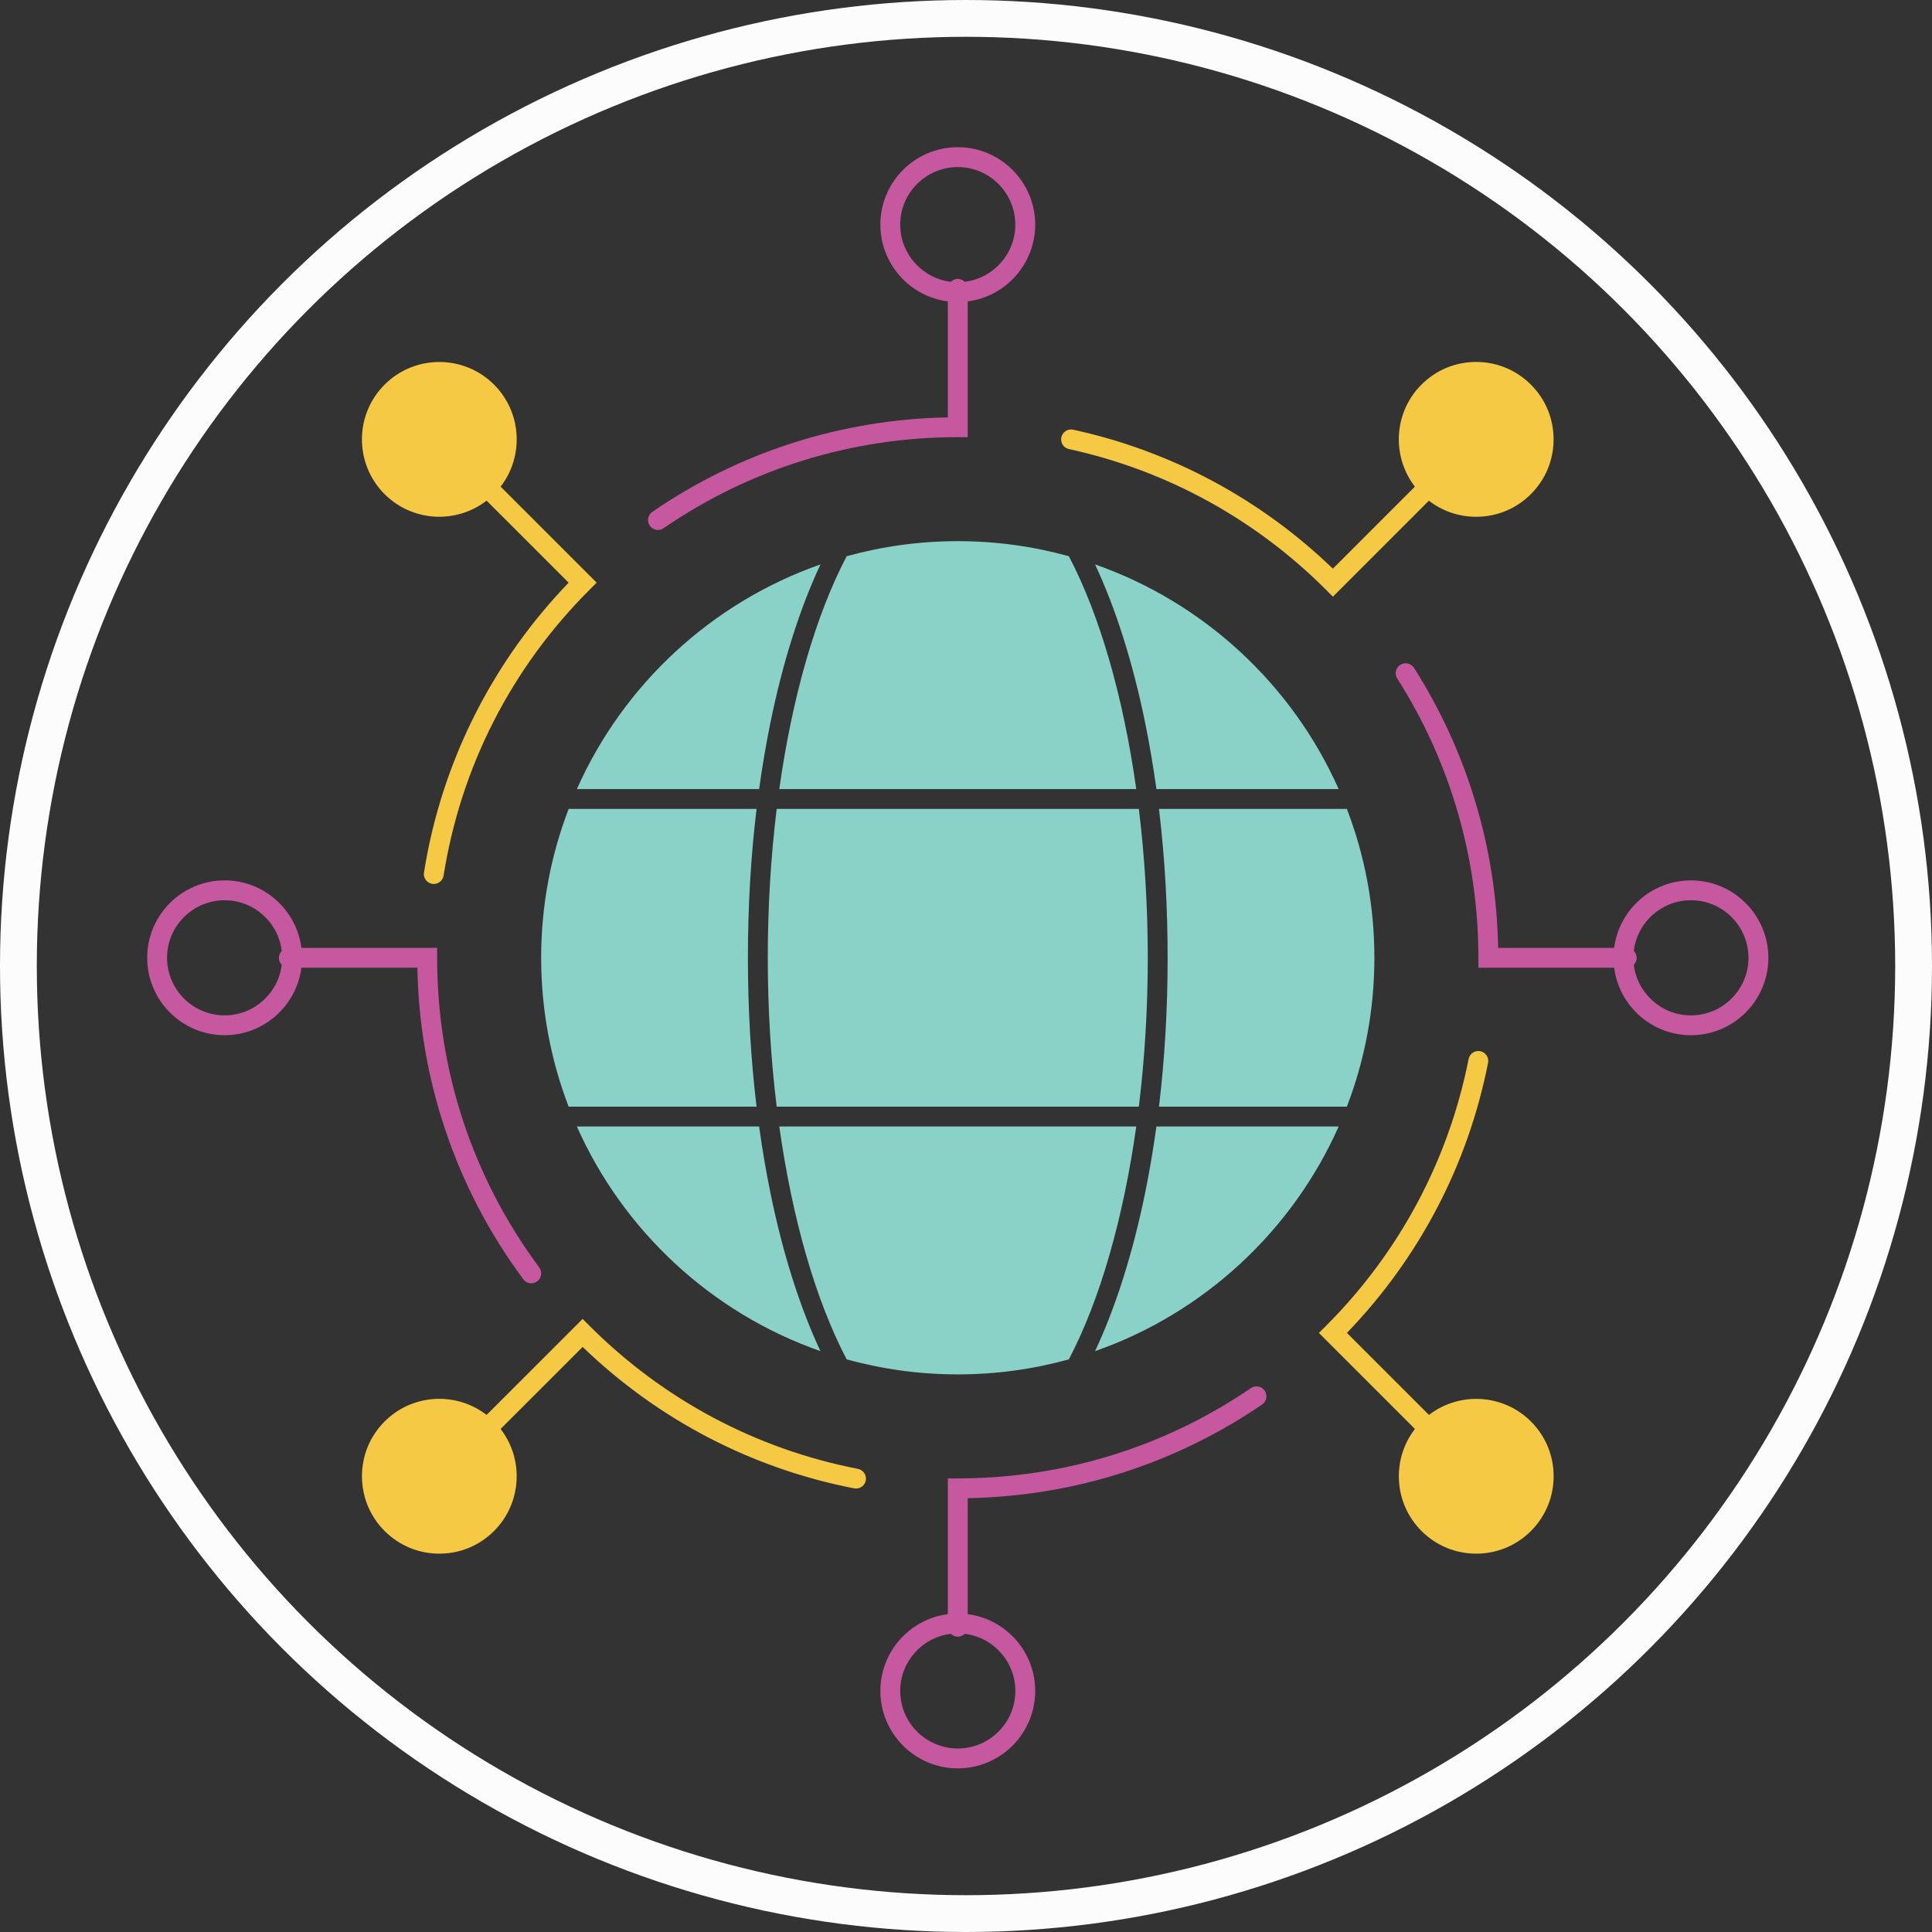
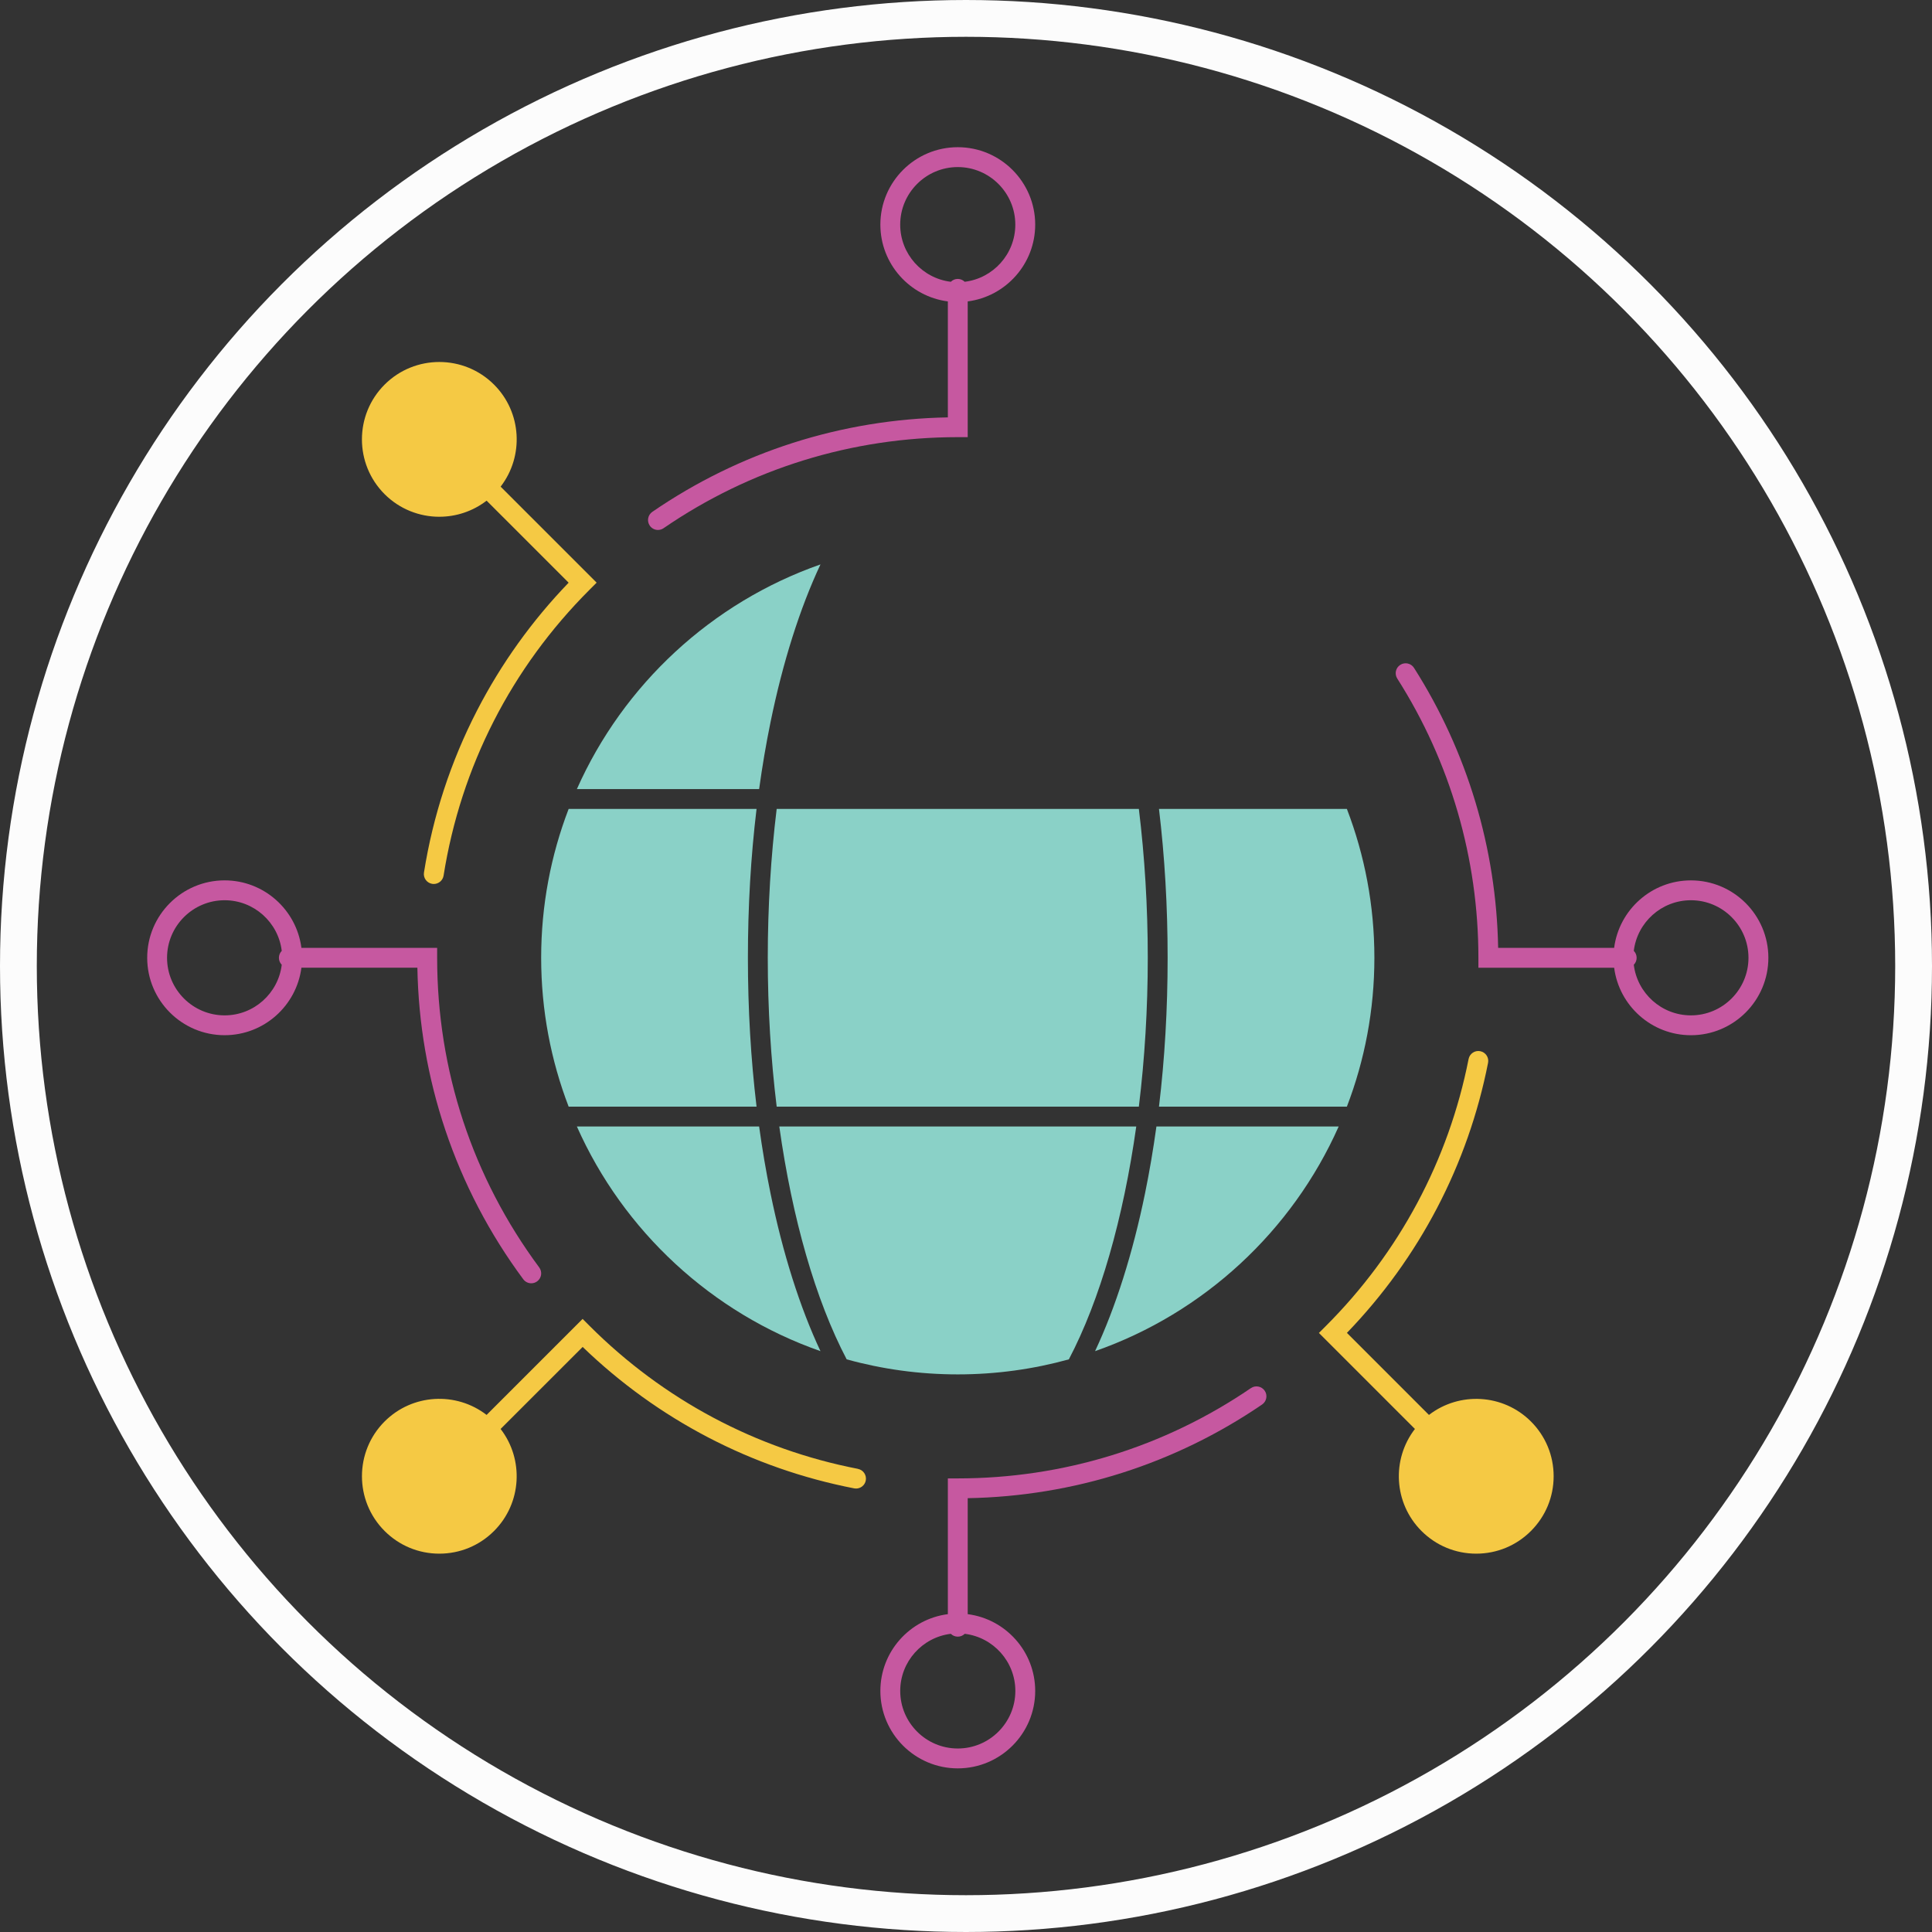
<svg xmlns="http://www.w3.org/2000/svg" width="105" height="105" viewBox="0 0 105 105" fill="none">
  <rect x="0" y="0" width="105" height="105" fill="#333333" stroke="none" />
  <path d="M72.754 61.223C70.227 66.906 65.427 71.363 59.514 73.432C60.632 71.053 61.562 68.119 62.23 64.857C62.472 63.673 62.678 62.461 62.849 61.223H72.754Z" fill="#8AD1C7" />
  <path d="M61.753 61.223C61.051 66.211 59.787 70.645 58.09 73.878C56.167 74.41 54.143 74.695 52.053 74.695C49.963 74.695 47.938 74.41 46.015 73.878C44.318 70.645 43.054 66.211 42.353 61.223H61.753Z" fill="#8AD1C7" />
  <path d="M44.591 73.432C38.678 71.363 33.878 66.906 31.352 61.223H41.257C41.428 62.461 41.633 63.673 41.876 64.857C42.543 68.119 43.473 71.053 44.591 73.432Z" fill="#8AD1C7" />
  <path d="M40.647 52.053C40.647 54.839 40.806 57.544 41.117 60.144H30.905C29.94 57.63 29.411 54.903 29.411 52.053C29.411 49.204 29.94 46.477 30.905 43.963H41.117C40.805 46.562 40.647 49.269 40.647 52.053Z" fill="#8AD1C7" />
  <path d="M44.591 30.675C43.473 33.055 42.543 35.989 41.876 39.251C41.633 40.434 41.428 41.647 41.257 42.885H31.352C33.878 37.202 38.678 32.745 44.591 30.675Z" fill="#8AD1C7" />
-   <path d="M72.754 42.885H62.849C62.678 41.647 62.472 40.434 62.23 39.251C61.562 35.989 60.632 33.055 59.514 30.675C65.427 32.745 70.227 37.202 72.754 42.885Z" fill="#8AD1C7" />
  <path d="M74.695 52.053C74.695 54.903 74.165 57.63 73.2 60.144H62.988C63.3 57.544 63.458 54.839 63.458 52.053C63.458 49.268 63.3 46.562 62.988 43.963H73.2C74.165 46.477 74.695 49.204 74.695 52.053Z" fill="#8AD1C7" />
  <path d="M62.379 52.053C62.379 54.825 62.211 57.552 61.894 60.144H42.211C41.894 57.552 41.727 54.825 41.727 52.053C41.727 49.282 41.894 46.556 42.211 43.963H61.894C62.211 46.556 62.379 49.282 62.379 52.053Z" fill="#8AD1C7" />
-   <path d="M61.753 42.885H42.353C43.054 37.897 44.318 33.463 46.015 30.229C47.938 29.697 49.962 29.411 52.053 29.411C54.144 29.411 56.167 29.697 58.09 30.229C59.787 33.463 61.051 37.897 61.753 42.885Z" fill="#8AD1C7" />
  <path d="M23.878 28.084C24.785 28.084 25.692 27.791 26.446 27.21L30.904 31.668C28.913 33.733 27.241 36.066 25.928 38.611C24.501 41.379 23.53 44.342 23.042 47.419C22.995 47.713 23.196 47.989 23.491 48.036C23.519 48.041 23.547 48.042 23.575 48.042C23.836 48.042 24.066 47.853 24.108 47.587C25.046 41.675 27.789 36.302 32.045 32.047L32.426 31.666L27.208 26.448C28.481 24.799 28.363 22.416 26.851 20.904C25.21 19.263 22.542 19.263 20.901 20.904C19.26 22.545 19.26 25.214 20.901 26.855C21.721 27.674 22.799 28.085 23.875 28.085L23.878 28.084Z" fill="#F5C944" />
  <path d="M77.66 76.898L73.202 72.439C77.133 68.364 79.782 63.3 80.873 57.763C80.931 57.47 80.74 57.188 80.448 57.13C80.155 57.072 79.873 57.263 79.815 57.555C78.731 63.057 76.05 68.073 72.061 72.062L71.68 72.443L76.898 77.661C75.624 79.309 75.742 81.693 77.254 83.205C78.048 83.999 79.106 84.438 80.229 84.438C81.353 84.438 82.41 84 83.204 83.205C83.998 82.411 84.437 81.354 84.437 80.23C84.437 79.107 83.999 78.05 83.204 77.255C81.693 75.745 79.31 75.627 77.66 76.899V76.898Z" fill="#F5C944" />
  <path d="M91.898 47.847C89.76 47.847 87.99 49.449 87.725 51.515H81.421C81.323 46.102 79.746 40.852 76.848 36.297C76.688 36.047 76.355 35.972 76.103 36.133C75.852 36.292 75.777 36.626 75.938 36.878C78.823 41.408 80.348 46.657 80.348 52.054V52.594H87.726C87.992 54.66 89.762 56.262 91.899 56.262C94.219 56.262 96.107 54.375 96.107 52.054C96.107 49.734 94.22 47.847 91.899 47.847H91.898ZM91.898 55.183C90.301 55.183 88.98 53.979 88.793 52.432C88.889 52.335 88.948 52.202 88.948 52.054C88.948 51.907 88.889 51.774 88.793 51.677C88.98 50.13 90.301 48.926 91.898 48.926C93.623 48.926 95.026 50.33 95.026 52.054C95.026 53.779 93.623 55.183 91.898 55.183Z" fill="#C658A0" />
  <path d="M22.684 52.593C22.738 55.609 23.248 58.574 24.202 61.412C25.179 64.321 26.604 67.051 28.439 69.525C28.545 69.668 28.708 69.744 28.873 69.744C28.985 69.744 29.097 69.71 29.194 69.638C29.434 69.461 29.484 69.123 29.306 68.883C25.677 63.986 23.758 58.167 23.758 52.053V51.514H16.381C16.115 49.447 14.345 47.846 12.208 47.846C9.888 47.846 8 49.733 8 52.053C8 54.374 9.887 56.261 12.208 56.261C14.345 56.261 16.115 54.659 16.381 52.593H22.684ZM12.208 55.183C10.483 55.183 9.079 53.779 9.079 52.054C9.079 50.33 10.483 48.926 12.208 48.926C13.804 48.926 15.126 50.13 15.312 51.677C15.217 51.774 15.158 51.907 15.158 52.054C15.158 52.202 15.217 52.335 15.312 52.432C15.126 53.979 13.804 55.183 12.208 55.183Z" fill="#C658A0" />
  <path d="M46.628 79.829C41.095 78.755 36.053 76.069 32.044 72.061L31.663 71.68L26.445 76.898C24.797 75.624 22.414 75.742 20.902 77.254C19.261 78.895 19.261 81.564 20.902 83.205C21.696 83.999 22.753 84.438 23.876 84.438C25 84.438 26.057 84 26.851 83.205C28.362 81.694 28.48 79.311 27.207 77.661L31.666 73.203C35.763 77.155 40.853 79.807 46.421 80.889C46.456 80.895 46.49 80.899 46.524 80.899C46.778 80.899 47.004 80.719 47.053 80.463C47.109 80.17 46.919 79.887 46.626 79.831L46.628 79.829Z" fill="#F5C944" />
  <path d="M67.984 75.441C63.28 78.652 57.772 80.348 52.053 80.348H51.514V87.726C49.448 87.991 47.846 89.761 47.846 91.899C47.846 94.219 49.733 96.107 52.053 96.107C54.374 96.107 56.261 94.22 56.261 91.899C56.261 89.761 54.659 87.991 52.593 87.726V81.423C58.336 81.319 63.856 79.564 68.592 76.332C68.838 76.164 68.902 75.829 68.734 75.583C68.565 75.337 68.23 75.273 67.984 75.441ZM55.182 91.899C55.182 93.624 53.778 95.027 52.053 95.027C50.329 95.027 48.925 93.624 48.925 91.899C48.925 90.302 50.129 88.981 51.676 88.794C51.773 88.89 51.906 88.949 52.053 88.949C52.201 88.949 52.334 88.89 52.431 88.794C53.978 88.981 55.182 90.302 55.182 91.899Z" fill="#C658A0" />
-   <path d="M58.096 24.406C63.383 25.557 68.211 28.198 72.06 32.047L72.441 32.428L77.658 27.211C78.39 27.779 79.285 28.086 80.227 28.086C81.35 28.086 82.407 27.649 83.201 26.854C83.996 26.059 84.434 25.002 84.434 23.879C84.434 22.755 83.997 21.698 83.201 20.904C82.407 20.11 81.35 19.671 80.227 19.671C79.103 19.671 78.046 20.109 77.252 20.904C75.741 22.415 75.623 24.798 76.896 26.448L72.437 30.906C68.508 27.116 63.64 24.508 58.325 23.353C58.034 23.289 57.746 23.474 57.683 23.766C57.619 24.057 57.805 24.345 58.095 24.407L58.096 24.406Z" fill="#F5C944" />
  <path d="M35.758 28.802C35.864 28.802 35.969 28.771 36.063 28.707C40.78 25.469 46.309 23.758 52.053 23.758H52.593V16.381C54.659 16.115 56.261 14.345 56.261 12.207C56.261 9.888 54.374 8 52.053 8C49.733 8 47.846 9.887 47.846 12.207C47.846 14.345 49.447 16.115 51.514 16.381V22.684C45.745 22.788 40.203 24.557 35.453 27.817C35.207 27.986 35.145 28.321 35.313 28.567C35.417 28.719 35.586 28.802 35.758 28.802ZM48.924 12.209C48.924 10.484 50.328 9.08 52.052 9.08C53.777 9.08 55.18 10.484 55.18 12.209C55.18 13.806 53.977 15.127 52.429 15.314C52.332 15.218 52.2 15.159 52.052 15.159C51.905 15.159 51.772 15.218 51.675 15.314C50.127 15.127 48.924 13.806 48.924 12.209Z" fill="#C658A0" />
  <circle cx="52.5" cy="52.5" r="51.5" stroke="#FCFCFC" stroke-width="2" />
</svg>